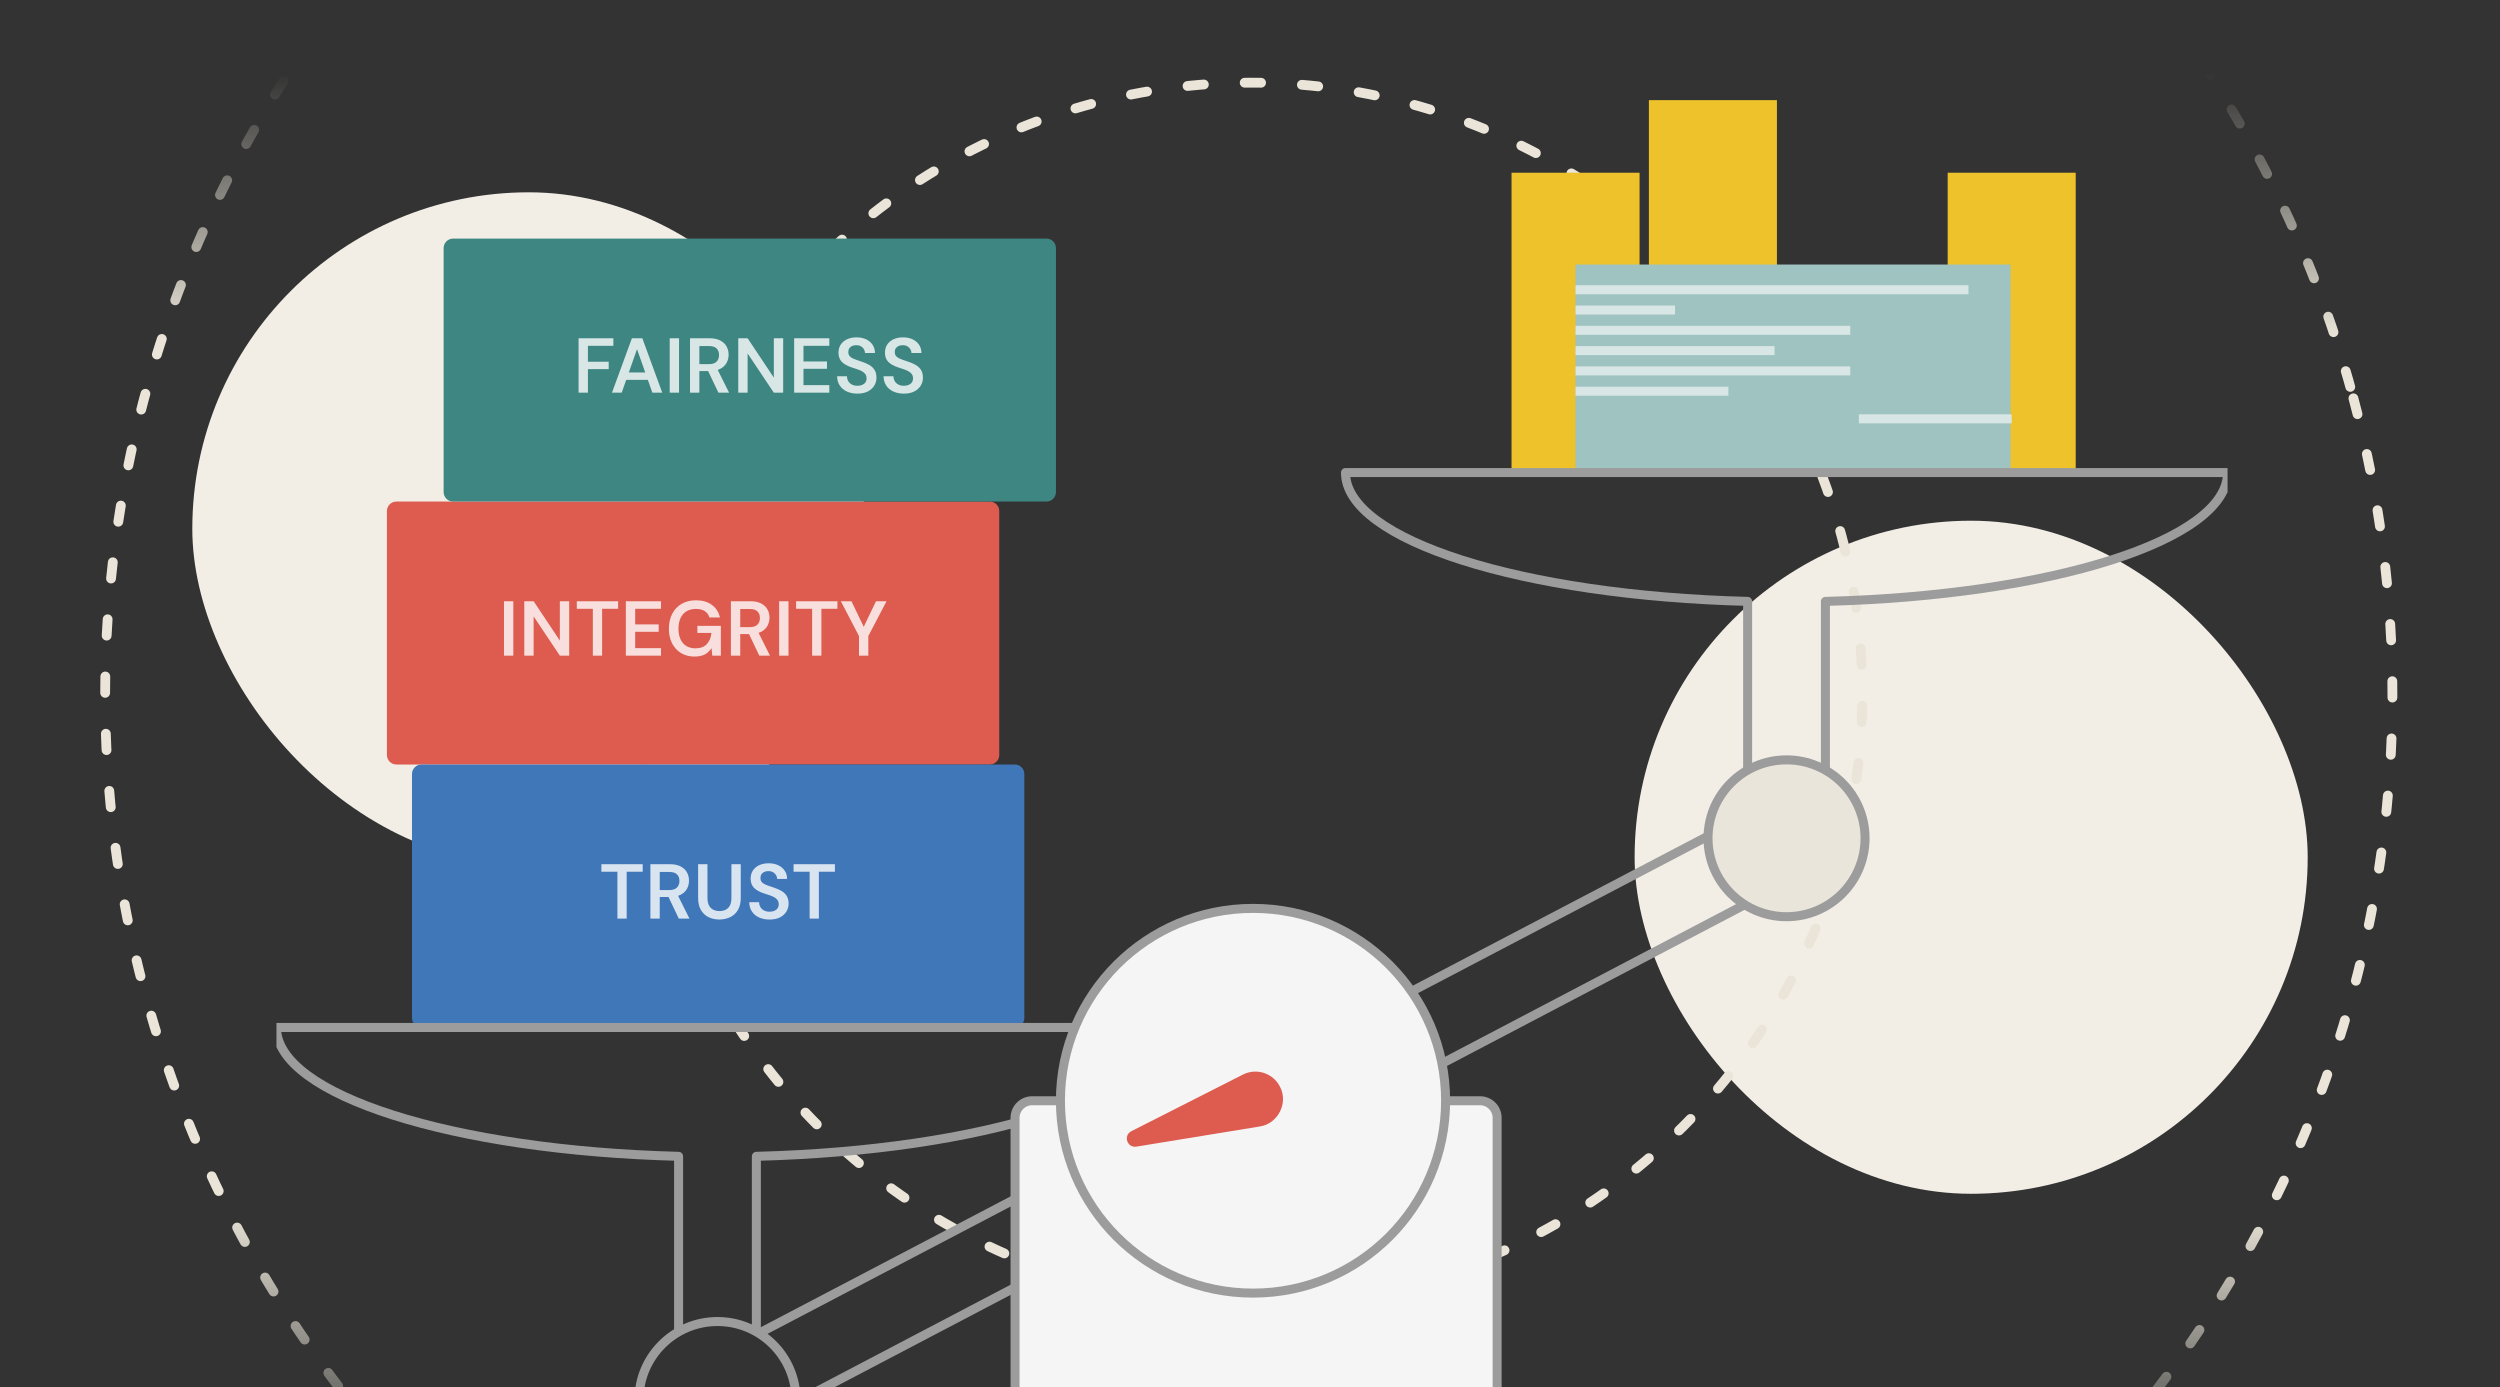
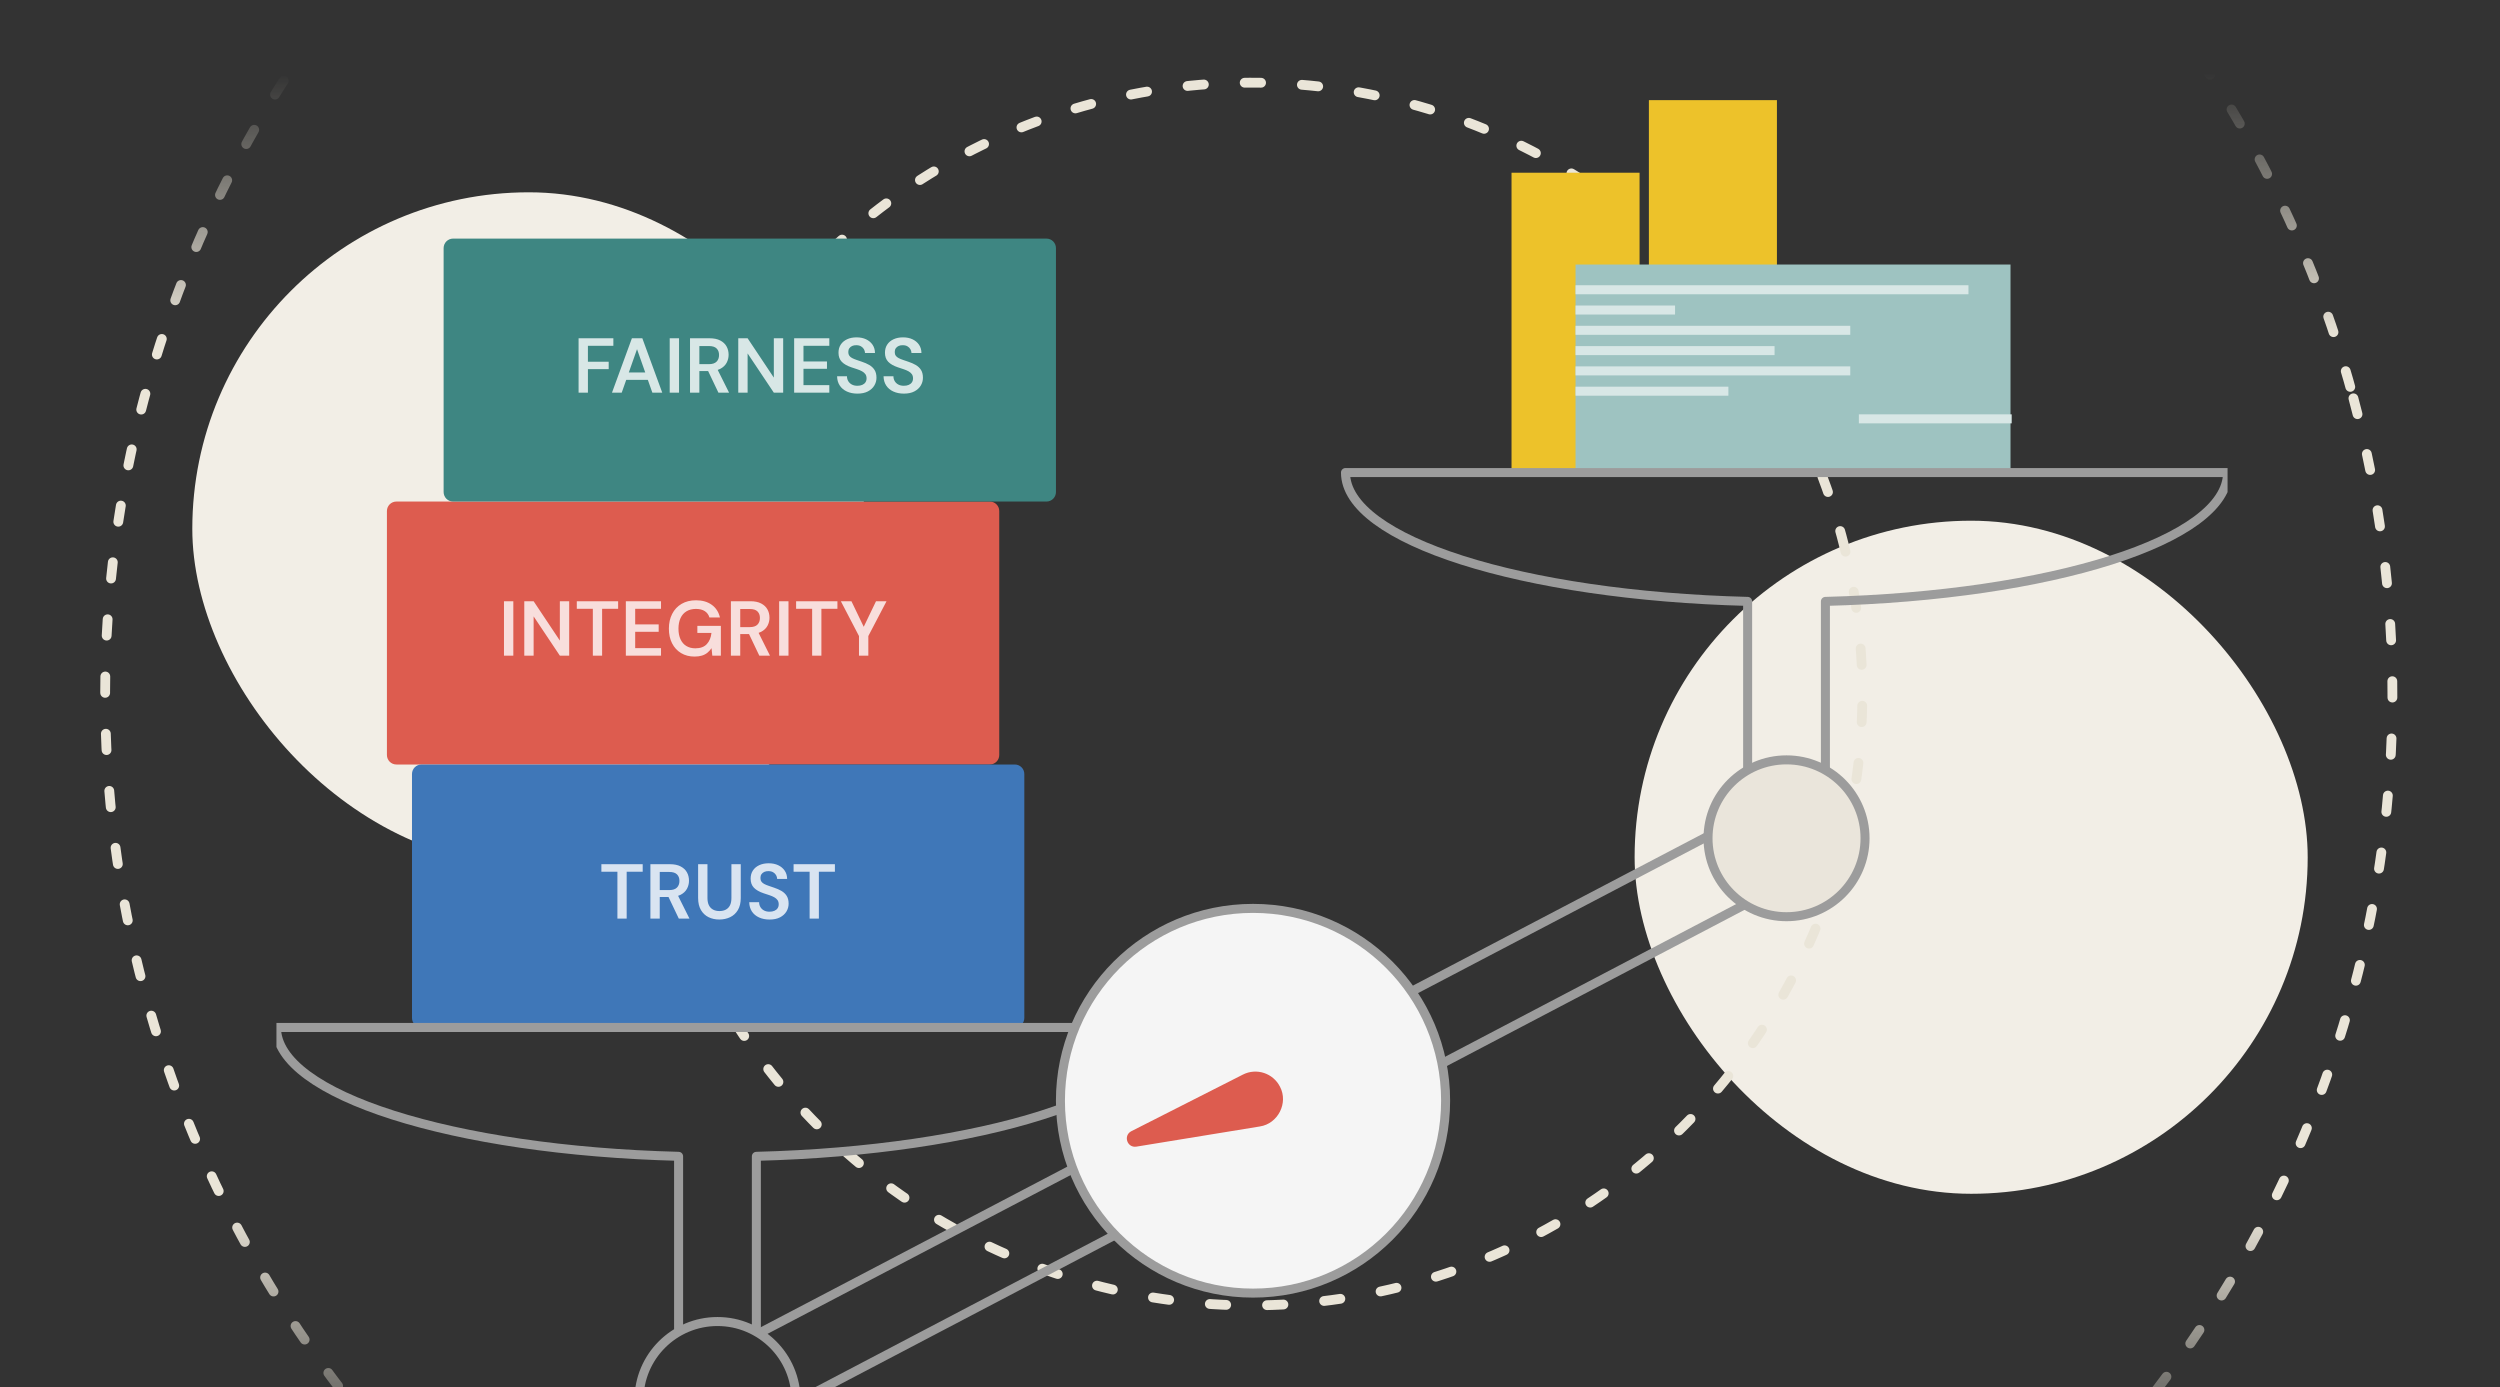
<svg xmlns="http://www.w3.org/2000/svg" width="620" height="344" viewBox="0 0 620 344" fill="none">
  <rect x="0" y="0" width="620" height="344" fill="#333333" stroke="none" />
  <g clip-path="url(#clip0_730_525)">
    <rect x="47.692" y="47.692" width="166.923" height="166.923" rx="83.462" fill="#F2EEE6" />
    <rect x="405.385" y="129.135" width="166.923" height="166.923" rx="83.462" fill="#F2EEE6" />
    <circle cx="309.7" cy="172.185" r="283.613" transform="rotate(-15 309.7 172.185)" stroke="url(#paint0_linear_730_525)" stroke-width="2.433" stroke-linecap="round" stroke-dasharray="4.06 10.14" />
    <circle cx="310.246" cy="172.12" r="151.615" transform="rotate(-15 310.246 172.12)" stroke="#EAE5D8" stroke-width="2.433" stroke-linecap="round" stroke-dasharray="4.06 10.14" />
    <g clip-path="url(#clip1_730_525)">
      <path d="M406.612 42.835H374.86V117.192H406.612V42.835Z" fill="#EDC22A" />
      <rect x="131.014" y="74.664" width="112.295" height="33.435" fill="#D8E7E6" />
      <rect x="117.135" y="138.38" width="112.295" height="33.435" fill="#F8DEDC" />
      <rect x="119.658" y="202.096" width="112.295" height="33.435" fill="#D9E4F1" />
-       <path d="M514.777 42.835H483.025V117.192H514.777V42.835Z" fill="#EDC22A" />
+       <path d="M514.777 42.835V117.192H514.777V42.835Z" fill="#EDC22A" />
      <path d="M440.678 24.827H408.926V117.192H440.678V24.827Z" fill="#EDC22A" />
      <path d="M498.607 65.604H390.734V117.193H498.607V65.604Z" fill="#9EC3C1" />
      <path d="M390.735 71.858H488.178" stroke="#D8E7E6" stroke-width="2.236" stroke-miterlimit="10" />
      <path d="M390.735 76.887H415.412" stroke="#D8E7E6" stroke-width="2.236" stroke-miterlimit="10" />
      <path d="M390.735 81.918H458.867" stroke="#D8E7E6" stroke-width="2.236" stroke-miterlimit="10" />
      <path d="M390.735 86.951H440.091" stroke="#D8E7E6" stroke-width="2.236" stroke-miterlimit="10" />
      <path d="M390.735 91.982H458.867" stroke="#D8E7E6" stroke-width="2.236" stroke-miterlimit="10" />
      <path d="M390.735 97.015H428.642" stroke="#D8E7E6" stroke-width="2.236" stroke-miterlimit="10" />
      <path d="M460.995 103.875H498.902" stroke="#D8E7E6" stroke-width="2.236" stroke-miterlimit="10" />
      <path d="M95.956 126.738V187.242C95.956 188.543 97.011 189.597 98.314 189.597H245.456C246.759 189.597 247.814 188.543 247.814 187.242V126.738C247.814 125.436 246.759 124.382 245.456 124.382H98.314C97.011 124.382 95.956 125.436 95.956 126.738ZM127.304 162.6H124.987V149.106H127.304V162.6ZM141.159 162.6H138.842L132.339 152.866V162.6H130.022V149.106H132.339L138.842 158.861V149.106H141.159V162.6ZM153.298 150.976H149.322V162.6H147.025V150.976H143.048V149.106H153.295V150.976H153.298ZM163.931 150.976H157.526V154.851H163.354V156.682H157.526V160.731H163.931V162.6H155.208V149.106H163.931V150.976ZM178.774 162.6H176.652L176.46 160.748C176.162 161.184 175.823 161.561 175.437 161.876C175.051 162.191 174.597 162.43 174.075 162.589C173.553 162.751 172.946 162.83 172.25 162.83C170.977 162.83 169.86 162.542 168.902 161.961C167.943 161.384 167.201 160.578 166.673 159.541C166.145 158.508 165.883 157.295 165.883 155.908C165.883 154.521 166.154 153.314 166.694 152.254C167.233 151.194 168.008 150.364 169.019 149.766C170.031 149.168 171.23 148.871 172.619 148.871C174.187 148.871 175.49 149.248 176.528 149.998C177.562 150.749 178.235 151.795 178.544 153.131H175.938C175.744 152.463 175.366 151.942 174.8 151.571C174.234 151.197 173.5 151.011 172.601 151.011C171.702 151.011 170.906 151.209 170.255 151.6C169.603 151.992 169.111 152.557 168.769 153.296C168.427 154.035 168.259 154.913 168.259 155.928C168.259 156.944 168.43 157.819 168.769 158.549C169.111 159.282 169.594 159.839 170.225 160.215C170.856 160.595 171.596 160.784 172.445 160.784C173.707 160.784 174.659 160.43 175.301 159.724C175.944 159.017 176.324 158.098 176.439 156.968H172.946V155.213H178.774V162.595V162.6ZM188.308 162.6L185.755 157.242H183.579V162.6H181.262V149.106H186.105C187.173 149.106 188.057 149.289 188.759 149.657C189.46 150.022 189.982 150.511 190.321 151.123C190.66 151.736 190.834 152.425 190.834 153.196C190.834 153.917 190.666 154.583 190.333 155.201C190 155.817 189.478 156.314 188.77 156.685C188.573 156.788 188.361 156.877 188.131 156.95L190.952 162.6H188.308ZM195.545 162.6H193.228V149.106H195.545V162.6ZM207.684 150.976H203.707V162.6H201.411V150.976H197.434V149.106H207.681V150.976H207.684ZM215.346 157.742V162.6H213.029V157.742L208.533 149.106H211.157L214.205 155.448L217.253 149.106H219.859L215.343 157.742H215.346Z" fill="#DD5C4F" />
      <path d="M187.854 154.901C188.261 154.483 188.461 153.935 188.461 153.252C188.461 152.569 188.261 152.048 187.863 151.642C187.465 151.235 186.825 151.035 185.952 151.035H183.579V155.525H185.952C186.813 155.525 187.447 155.316 187.854 154.898V154.901Z" fill="#DD5C4F" />
      <path d="M155.945 92.374H160.019L157.982 86.591L155.945 92.374Z" fill="#3E8682" />
      <path d="M177.716 89.686C178.123 89.268 178.323 88.721 178.323 88.037C178.323 87.354 178.123 86.833 177.725 86.427C177.327 86.02 176.69 85.82 175.814 85.82H173.441V90.311H175.814C176.675 90.311 177.309 90.101 177.716 89.683V89.686Z" fill="#3E8682" />
      <path d="M110.017 61.526V122.03C110.017 123.331 111.072 124.386 112.375 124.386H259.517C260.82 124.386 261.876 123.331 261.876 122.03V61.526C261.876 60.224 260.82 59.17 259.517 59.17H112.375C111.072 59.17 110.017 60.224 110.017 61.526ZM150.958 91.544H145.805V97.385H143.488V83.891H152.113V85.761H145.802V89.713H150.955V91.544H150.958ZM161.785 97.385L160.665 94.206H155.303L154.183 97.385H151.771L156.712 83.891H159.297L164.238 97.385H161.788H161.785ZM168.403 97.385H166.086V83.891H168.403V97.385ZM178.17 97.385L175.617 92.027H173.441V97.385H171.124V83.891H175.968C177.035 83.891 177.919 84.074 178.621 84.442C179.322 84.807 179.844 85.296 180.183 85.908C180.525 86.518 180.696 87.21 180.696 87.981C180.696 88.703 180.528 89.368 180.195 89.986C179.859 90.602 179.34 91.099 178.633 91.47C178.435 91.573 178.223 91.662 177.993 91.738L180.814 97.388H178.17V97.385ZM194.227 97.385H191.91L185.407 87.651V97.385H183.09V83.891H185.407L191.91 93.646V83.891H194.227V97.385ZM205.671 85.761H199.262V89.636H205.09V91.467H199.262V95.516H205.671V97.385H196.948V83.891H205.671V85.761ZM216.826 95.622C216.466 96.22 215.938 96.702 215.243 97.067C214.547 97.433 213.68 97.618 212.637 97.618C211.658 97.618 210.791 97.444 210.031 97.097C209.27 96.75 208.681 96.255 208.256 95.613C207.832 94.971 207.613 94.206 207.599 93.319H210.048C210.048 93.77 210.155 94.17 210.367 94.524C210.579 94.877 210.874 95.157 211.254 95.363C211.634 95.569 212.094 95.672 212.634 95.672C213.097 95.672 213.5 95.598 213.839 95.451C214.181 95.304 214.444 95.092 214.629 94.815C214.815 94.538 214.91 94.214 214.91 93.841C214.91 93.416 214.809 93.066 214.612 92.789C214.411 92.513 214.14 92.277 213.792 92.086C213.444 91.894 213.046 91.724 212.595 91.573C212.144 91.426 211.67 91.267 211.169 91.102C210.101 90.743 209.297 90.284 208.757 89.724C208.218 89.165 207.947 88.417 207.947 87.478C207.947 86.695 208.132 86.02 208.507 85.455C208.878 84.89 209.403 84.451 210.078 84.136C210.753 83.821 211.534 83.665 212.424 83.665C213.315 83.665 214.114 83.827 214.789 84.148C215.464 84.469 215.997 84.916 216.389 85.487C216.781 86.058 216.985 86.745 216.997 87.54H214.526C214.514 87.207 214.423 86.895 214.255 86.603C214.087 86.315 213.845 86.076 213.53 85.891C213.214 85.705 212.831 85.611 212.38 85.611C211.994 85.599 211.649 85.658 211.348 85.793C211.045 85.929 210.809 86.12 210.635 86.371C210.461 86.621 210.376 86.933 210.376 87.304C210.376 87.675 210.455 87.963 210.617 88.199C210.777 88.438 211.012 88.635 211.322 88.797C211.631 88.959 211.991 89.109 212.404 89.25C212.816 89.391 213.265 89.545 213.754 89.713C214.423 89.93 215.03 90.198 215.579 90.513C216.124 90.828 216.56 91.238 216.882 91.738C217.203 92.239 217.365 92.889 217.365 93.684C217.365 94.379 217.185 95.024 216.826 95.622ZM228.349 95.622C227.989 96.22 227.462 96.702 226.766 97.067C226.07 97.433 225.204 97.618 224.16 97.618C223.181 97.618 222.315 97.444 221.554 97.097C220.794 96.75 220.204 96.255 219.779 95.613C219.355 94.971 219.137 94.206 219.122 93.319H221.572C221.572 93.77 221.678 94.17 221.89 94.524C222.102 94.877 222.397 95.157 222.777 95.363C223.158 95.569 223.618 95.672 224.157 95.672C224.62 95.672 225.024 95.598 225.363 95.451C225.705 95.304 225.967 95.092 226.153 94.815C226.339 94.538 226.433 94.214 226.433 93.841C226.433 93.416 226.333 93.066 226.135 92.789C225.935 92.513 225.663 92.277 225.316 92.086C224.968 91.894 224.57 91.724 224.119 91.573C223.668 91.426 223.193 91.267 222.692 91.102C221.625 90.743 220.82 90.284 220.281 89.724C219.741 89.165 219.47 88.417 219.47 87.478C219.47 86.695 219.656 86.02 220.03 85.455C220.401 84.89 220.926 84.451 221.601 84.136C222.276 83.821 223.058 83.665 223.948 83.665C224.838 83.665 225.637 83.827 226.312 84.148C226.987 84.469 227.521 84.916 227.913 85.487C228.305 86.058 228.508 86.745 228.52 87.54H226.05C226.038 87.207 225.946 86.895 225.778 86.603C225.61 86.315 225.369 86.076 225.053 85.891C224.738 85.705 224.355 85.611 223.904 85.611C223.517 85.599 223.172 85.658 222.872 85.793C222.568 85.929 222.332 86.12 222.158 86.371C221.984 86.621 221.899 86.933 221.899 87.304C221.899 87.675 221.979 87.963 222.141 88.199C222.3 88.438 222.536 88.635 222.845 88.797C223.155 88.959 223.514 89.109 223.927 89.25C224.34 89.391 224.788 89.545 225.277 89.713C225.946 89.93 226.554 90.198 227.102 90.513C227.647 90.828 228.084 91.238 228.405 91.738C228.726 92.239 228.888 92.889 228.888 93.684C228.888 94.379 228.709 95.024 228.349 95.622Z" fill="#3E8682" />
      <path d="M102.173 191.953V252.457C102.173 253.758 103.228 254.812 104.531 254.812H251.673C252.976 254.812 254.031 253.758 254.031 252.457V191.953C254.031 190.651 252.976 189.597 251.673 189.597H104.531C103.228 189.597 102.173 190.651 102.173 191.953ZM159.391 216.191H155.415V227.815H153.118V216.191H149.142V214.321H159.389V216.191H159.391ZM168.344 227.815L165.791 222.456H163.616V227.815H161.299V214.321H166.142C167.209 214.321 168.094 214.504 168.795 214.872C169.497 215.237 170.019 215.726 170.358 216.338C170.7 216.948 170.871 217.639 170.871 218.411C170.871 219.132 170.703 219.798 170.369 220.416C170.033 221.031 169.515 221.529 168.807 221.9C168.61 222.003 168.397 222.091 168.167 222.168L170.989 227.818H168.344V227.815ZM183.709 222.686C183.709 223.893 183.47 224.897 182.995 225.692C182.518 226.49 181.875 227.079 181.064 227.465C180.254 227.851 179.361 228.042 178.382 228.042C177.403 228.042 176.519 227.851 175.729 227.465C174.939 227.079 174.308 226.487 173.836 225.692C173.368 224.894 173.132 223.893 173.132 222.686V214.321H175.449V222.707C175.449 223.44 175.573 224.043 175.814 224.518C176.059 224.995 176.404 225.351 176.846 225.586C177.288 225.822 177.813 225.943 178.42 225.943C179.027 225.943 179.567 225.825 180.012 225.586C180.457 225.348 180.796 224.992 181.035 224.518C181.274 224.043 181.392 223.437 181.392 222.707V214.321H183.709V222.686ZM195.038 226.052C194.678 226.649 194.15 227.132 193.455 227.497C192.759 227.862 191.892 228.048 190.849 228.048C189.87 228.048 189.003 227.874 188.243 227.527C187.482 227.179 186.892 226.685 186.468 226.043C186.044 225.401 185.825 224.635 185.811 223.749H188.26C188.26 224.2 188.366 224.6 188.579 224.953C188.791 225.307 189.086 225.586 189.466 225.792C189.846 225.999 190.306 226.102 190.846 226.102C191.308 226.102 191.712 226.028 192.051 225.881C192.393 225.734 192.656 225.522 192.841 225.245C193.027 224.968 193.121 224.644 193.121 224.27C193.121 223.846 193.021 223.496 192.824 223.219C192.623 222.942 192.352 222.707 192.004 222.515C191.656 222.324 191.258 222.153 190.807 222.003C190.356 221.856 189.882 221.697 189.381 221.532C188.313 221.173 187.509 220.713 186.969 220.154C186.43 219.595 186.158 218.847 186.158 217.907C186.158 217.124 186.344 216.45 186.719 215.885C187.09 215.319 187.615 214.881 188.29 214.566C188.965 214.25 189.746 214.094 190.636 214.094C191.527 214.094 192.325 214.256 193.001 214.577C193.676 214.898 194.209 215.346 194.601 215.917C194.993 216.488 195.197 217.174 195.209 217.969H192.738C192.726 217.637 192.635 217.324 192.467 217.033C192.299 216.744 192.057 216.506 191.742 216.32C191.426 216.135 191.043 216.041 190.592 216.041C190.206 216.029 189.861 216.088 189.56 216.223C189.257 216.359 189.021 216.55 188.847 216.8C188.673 217.051 188.588 217.363 188.588 217.734C188.588 218.105 188.667 218.393 188.829 218.629C188.988 218.867 189.224 219.065 189.534 219.226C189.843 219.388 190.203 219.539 190.616 219.68C191.028 219.821 191.476 219.974 191.966 220.142C192.635 220.36 193.242 220.628 193.791 220.943C194.336 221.258 194.772 221.667 195.094 222.168C195.415 222.668 195.577 223.319 195.577 224.114C195.577 224.809 195.397 225.454 195.038 226.052ZM207.059 216.191H203.082V227.815H200.786V216.191H196.809V214.321H207.056V216.191H207.059Z" fill="#3F77B8" />
      <path d="M167.893 220.113C168.3 219.695 168.5 219.147 168.5 218.464C168.5 217.781 168.3 217.26 167.902 216.854C167.504 216.447 166.867 216.247 165.992 216.247H163.619V220.737H165.992C166.853 220.737 167.486 220.528 167.893 220.11V220.113Z" fill="#3F77B8" />
      <path d="M188.5 330.5L438.989 199.287L447.959 216.345L198.906 347" stroke="#9C9C9C" stroke-width="2.236" stroke-linecap="round" stroke-linejoin="round" />
      <path d="M552.436 117.192C552.436 133.954 508.595 147.716 452.702 149.147V209.495H433.414V149.147C377.525 147.716 333.681 133.954 333.681 117.192H552.436Z" stroke="#9C9C9C" stroke-width="2.236" stroke-linecap="round" stroke-linejoin="round" />
      <path d="M443.06 227.342C453.813 227.342 462.531 218.635 462.531 207.894C462.531 197.153 453.813 188.446 443.06 188.446C432.306 188.446 423.589 197.153 423.589 207.894C423.589 218.635 432.306 227.342 443.06 227.342Z" fill="#EAE5DB" stroke="#9C9C9C" stroke-width="2.236" stroke-linecap="round" stroke-linejoin="round" />
      <path d="M187.579 330V286.768C243.472 285.337 287.313 271.575 287.313 254.812H68.558C68.558 271.575 112.402 285.337 168.291 286.768V330" stroke="#9C9C9C" stroke-width="2.236" stroke-linecap="round" stroke-linejoin="round" />
      <path d="M177.937 366.634C188.69 366.634 197.408 357.927 197.408 347.186C197.408 336.446 188.69 327.739 177.937 327.739C167.183 327.739 158.466 336.446 158.466 347.186C158.466 357.927 167.183 366.634 177.937 366.634Z" stroke="#9C9C9C" stroke-width="2.236" stroke-linecap="round" stroke-linejoin="round" />
-       <path d="M255.968 272.985H367.048C369.386 272.985 371.287 274.882 371.287 277.219V382.519H251.732V277.219C251.732 274.884 253.63 272.985 255.971 272.985H255.968Z" fill="#F5F5F5" stroke="#9C9C9C" stroke-width="2.236" stroke-linecap="round" stroke-linejoin="round" />
      <path d="M310.749 320.69C337.127 320.69 358.511 299.332 358.511 272.985C358.511 246.638 337.127 225.28 310.749 225.28C284.371 225.28 262.987 246.638 262.987 272.985C262.987 299.332 284.371 320.69 310.749 320.69Z" fill="#F5F5F5" stroke="#9C9C9C" stroke-width="2.236" stroke-linecap="round" stroke-linejoin="round" />
      <path d="M312.446 279.363L281.809 284.369C279.516 284.709 278.519 281.612 280.559 280.543L308.242 266.496C311.609 264.785 315.73 266.135 317.438 269.508C319.568 273.536 316.926 278.697 312.444 279.36L312.446 279.363Z" fill="#DD5C4F" />
      <path d="M310.749 273.744C311.169 273.744 311.509 273.404 311.509 272.985C311.509 272.565 311.169 272.225 310.749 272.225C310.329 272.225 309.988 272.565 309.988 272.985C309.988 273.404 310.329 273.744 310.749 273.744Z" fill="#DD5C4F" />
    </g>
  </g>
  <defs>
    <linearGradient id="paint0_linear_730_525" x1="420.477" y1="42.374" x2="329.82" y2="380.71" gradientUnits="userSpaceOnUse">
      <stop stop-color="#EAE5D8" stop-opacity="0" />
      <stop offset="0.188" stop-color="#EAE5D8" />
      <stop offset="0.802" stop-color="#EAE5D8" />
      <stop offset="1" stop-color="#EAE5D8" stop-opacity="0" />
    </linearGradient>
    <clipPath id="clip0_730_525">
      <rect width="620" height="344" fill="white" />
    </clipPath>
    <clipPath id="clip1_730_525">
      <rect width="483.878" height="357.692" fill="white" transform="translate(68.558 24.827)" />
    </clipPath>
  </defs>
</svg>